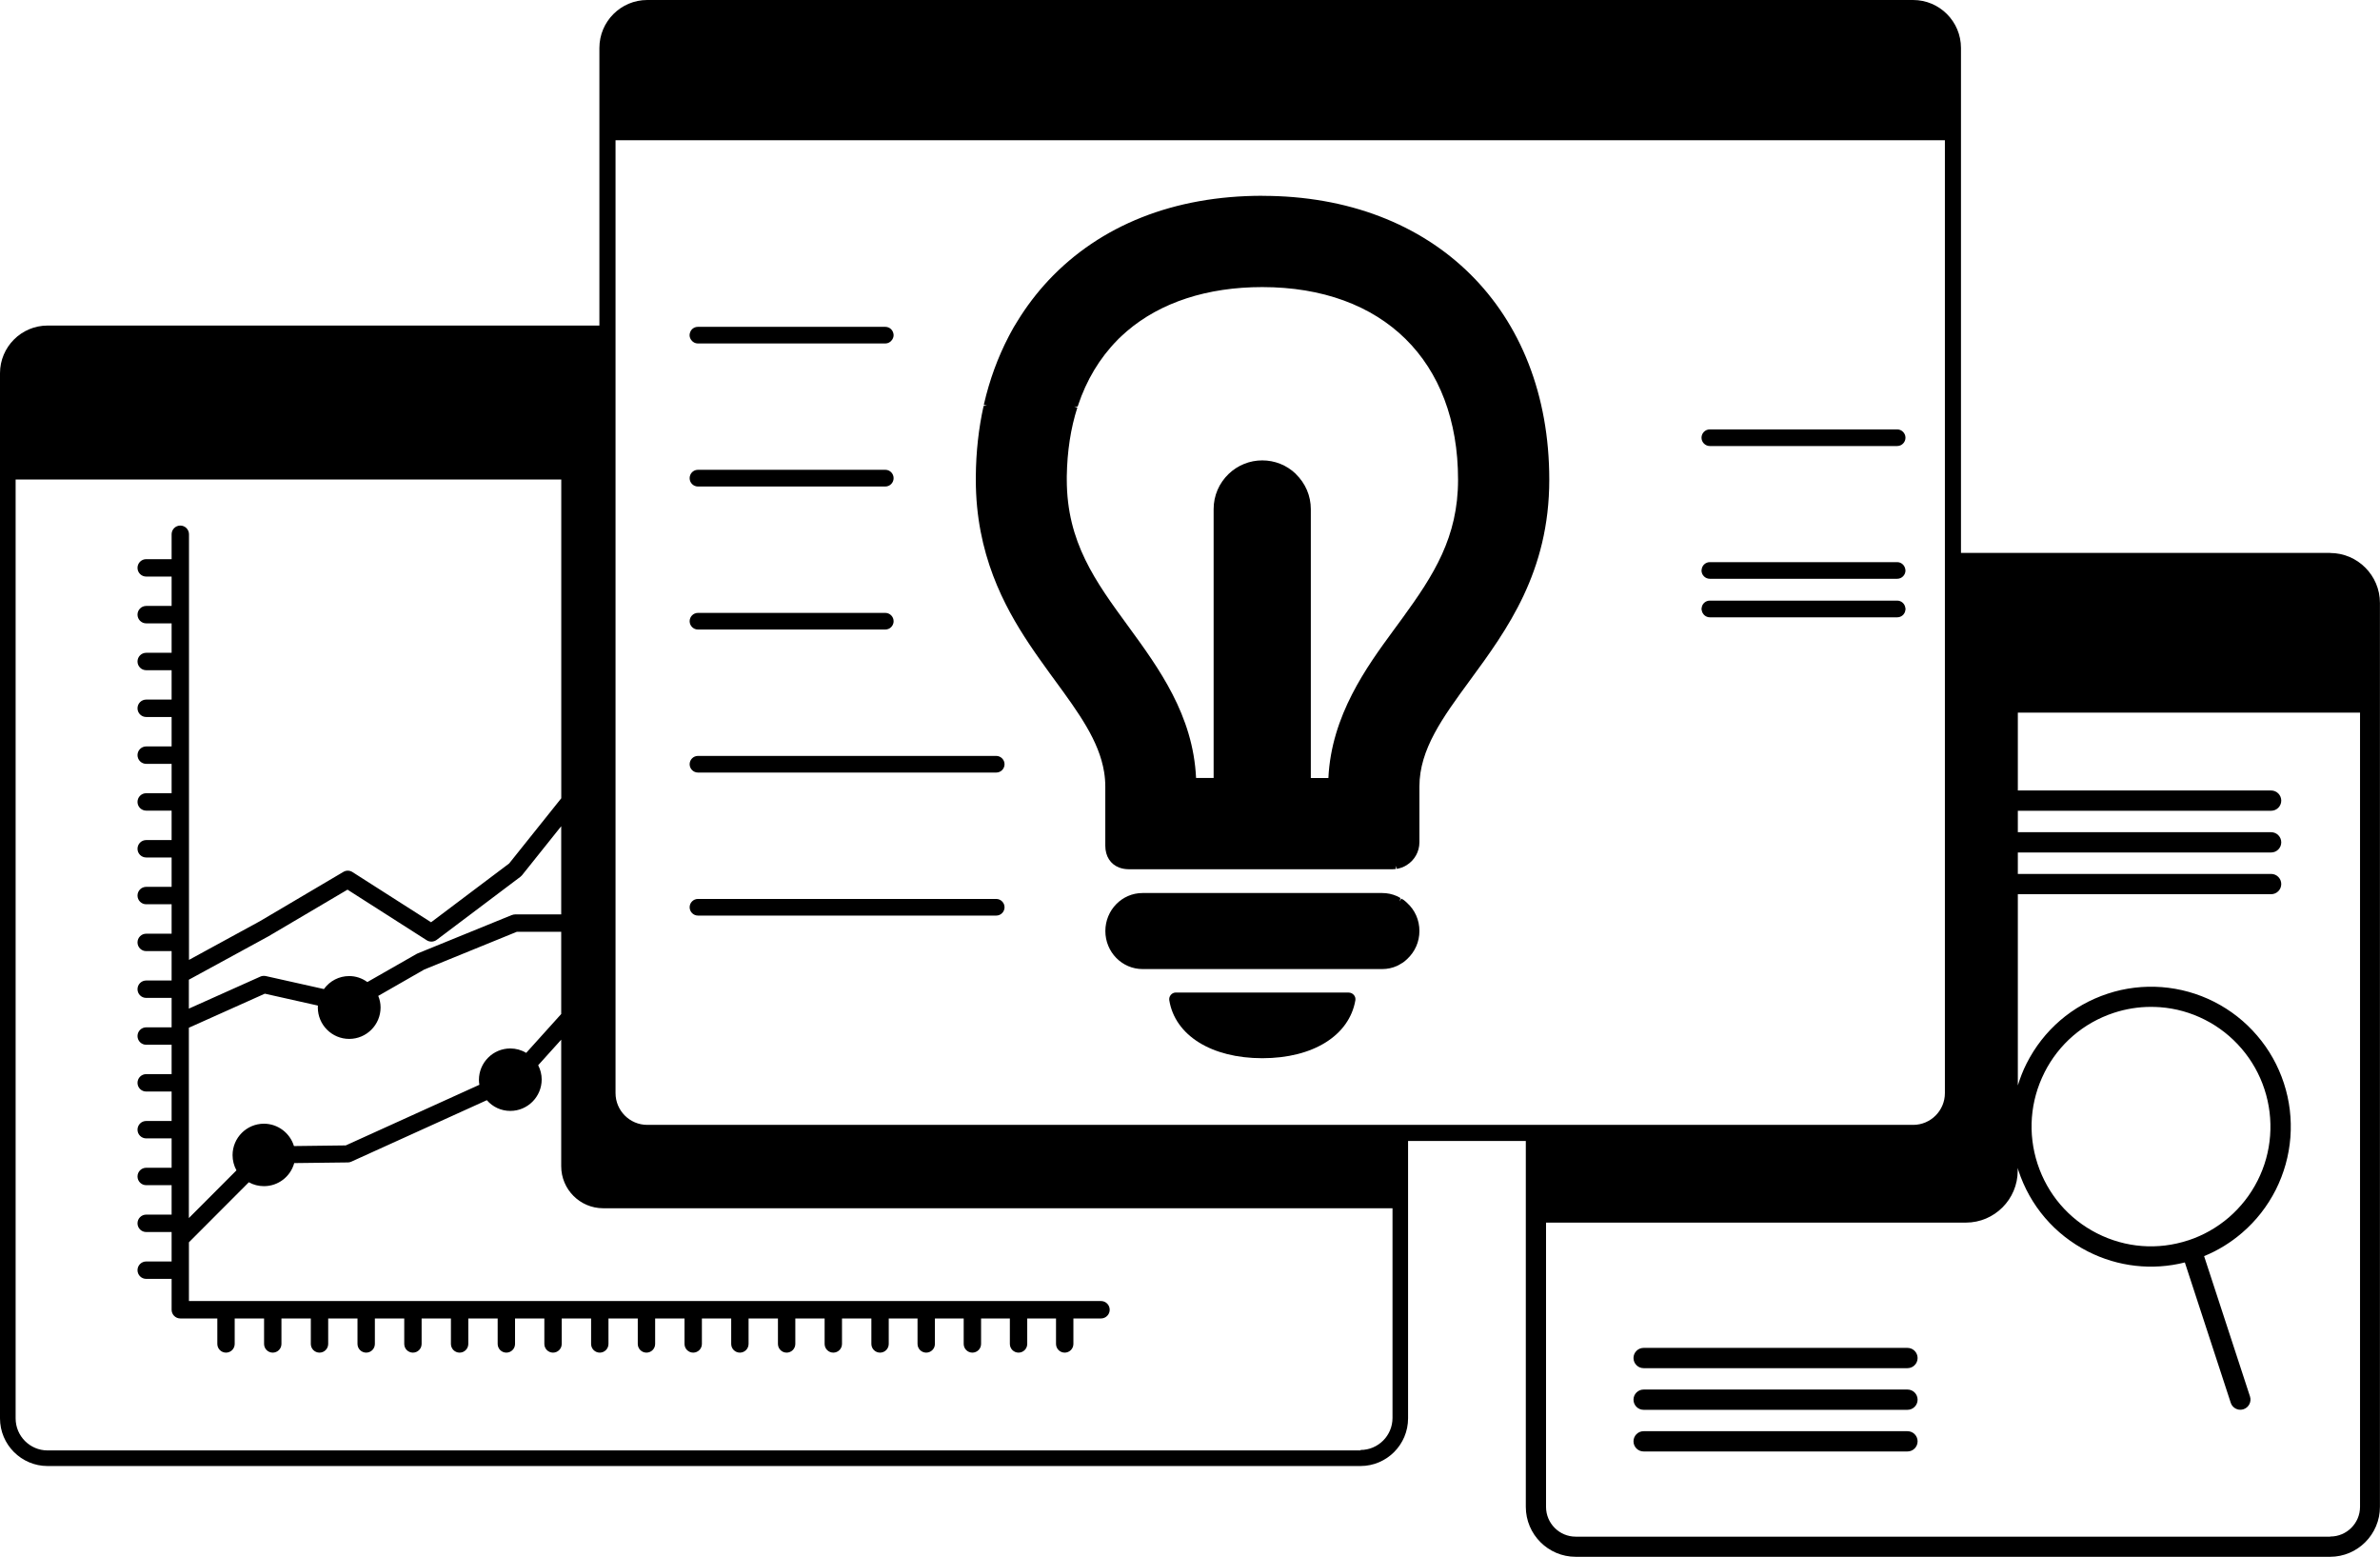
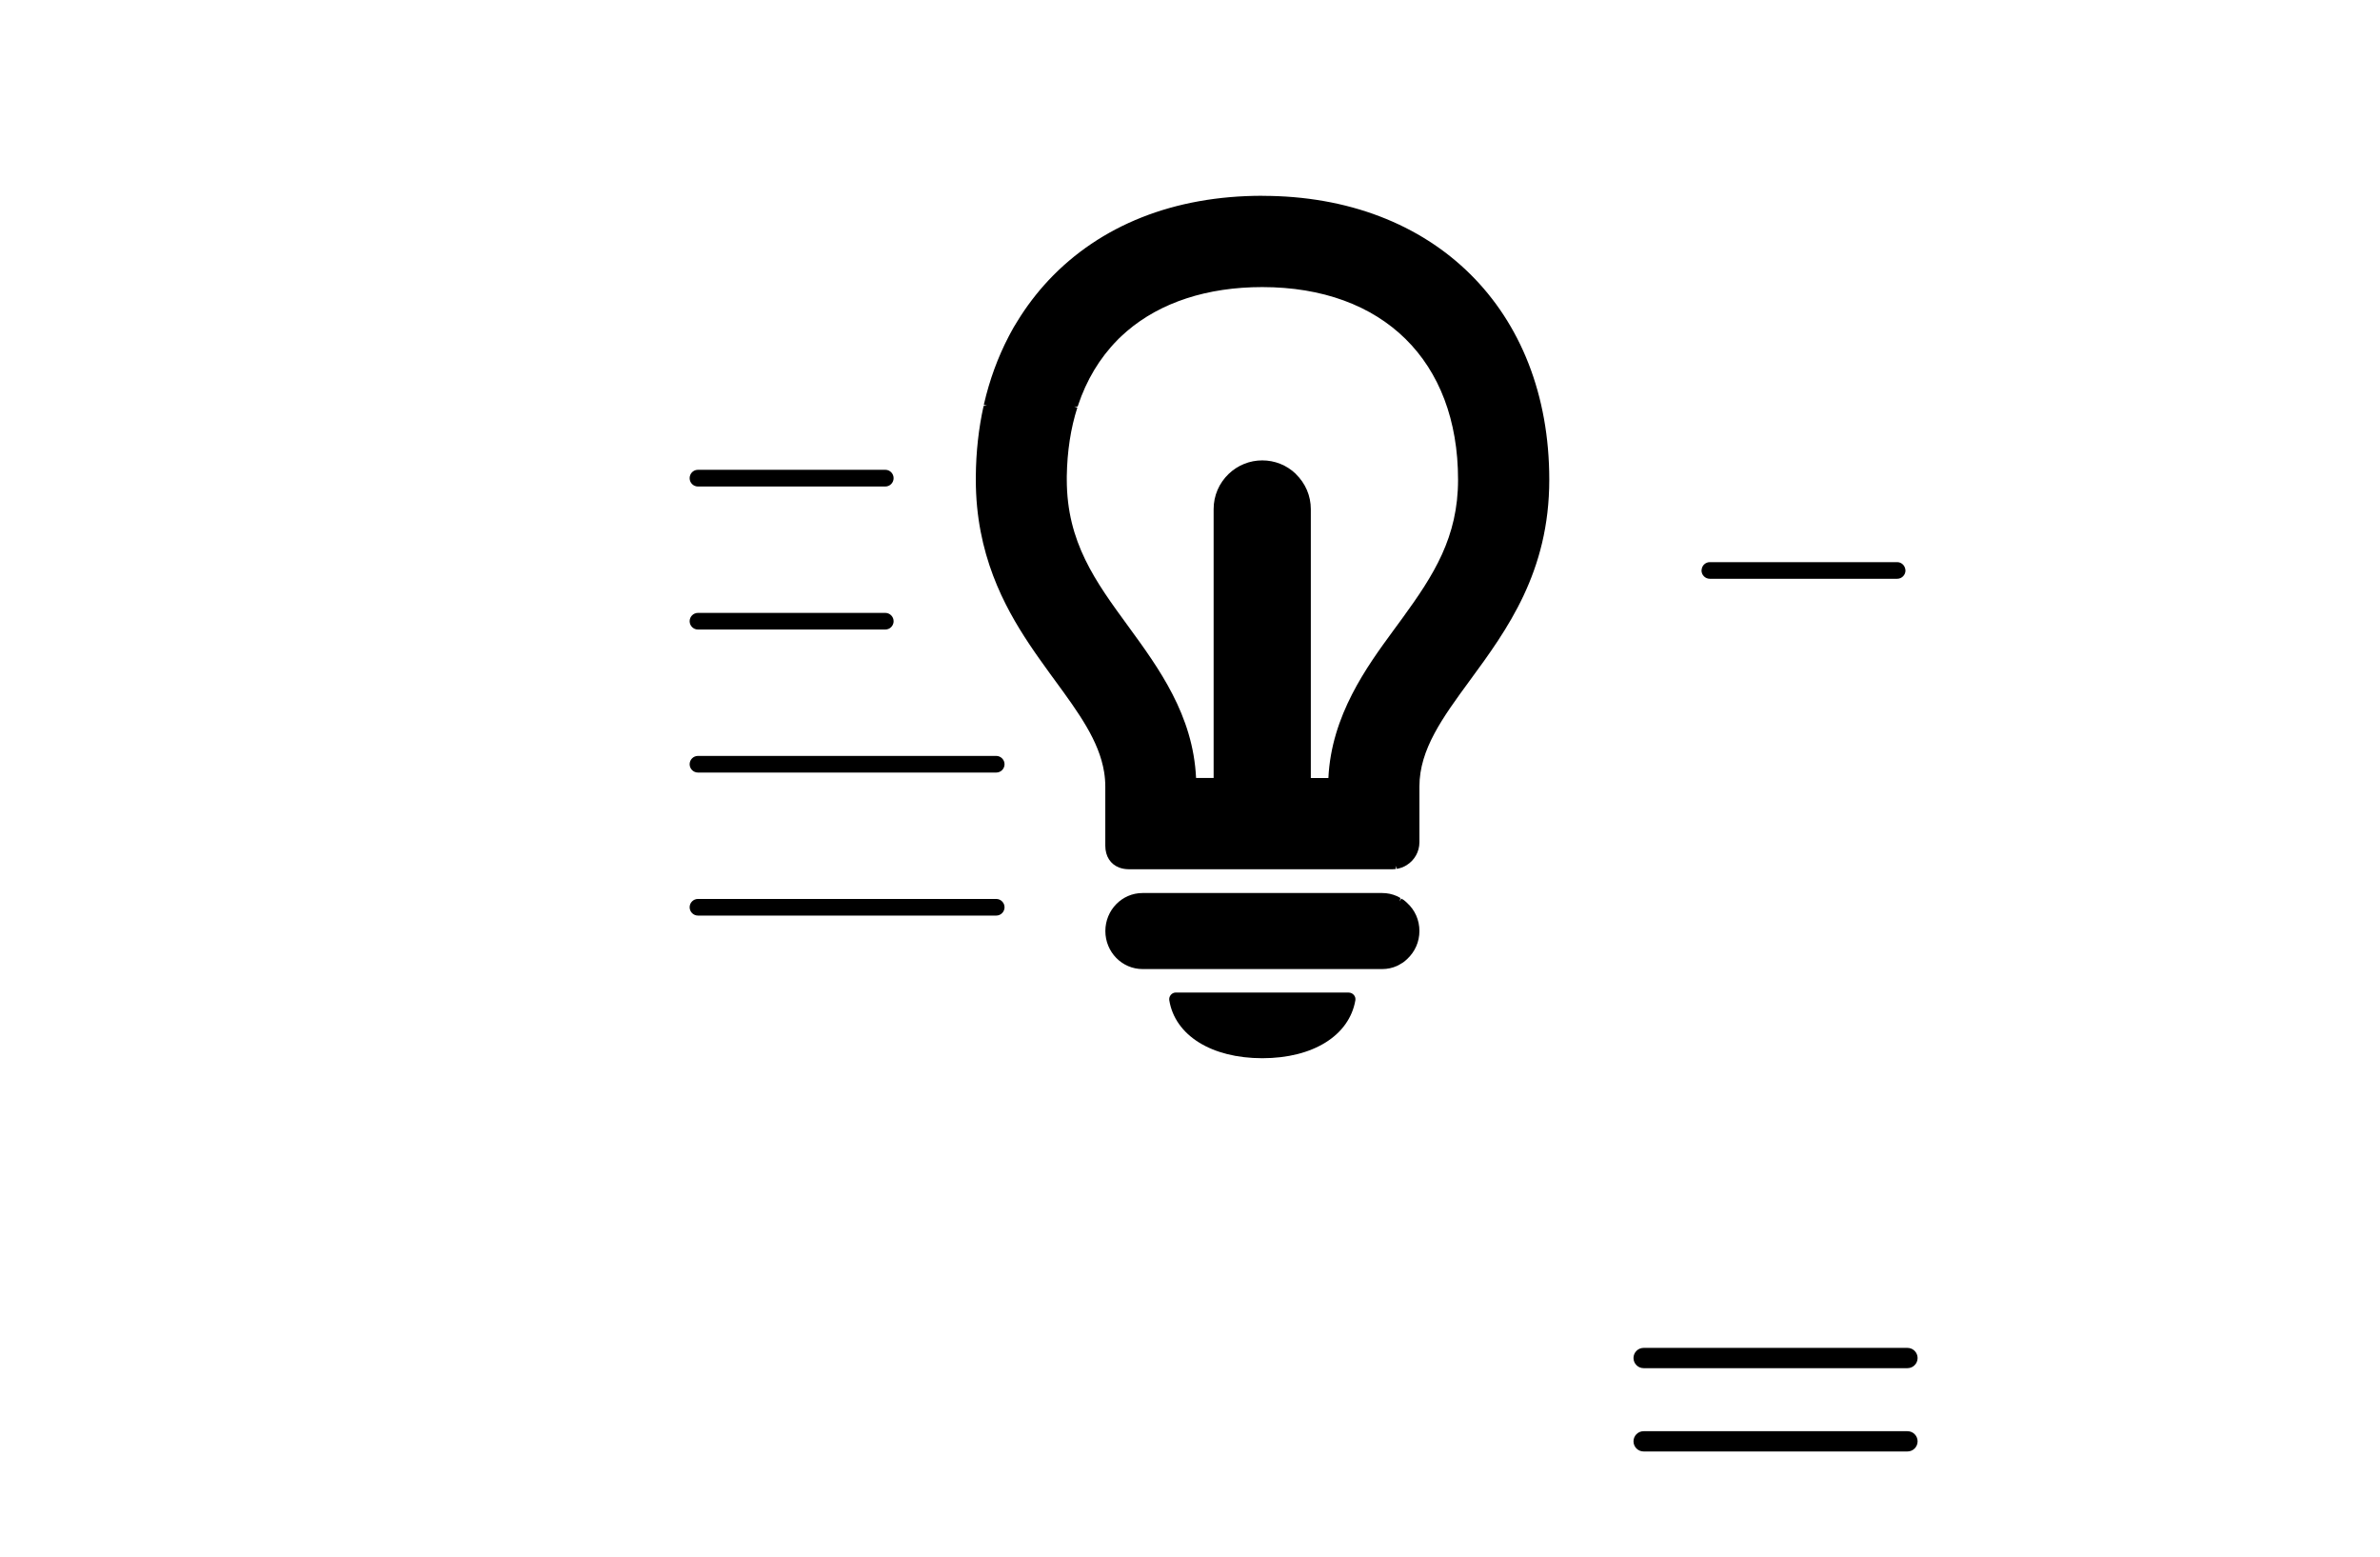
<svg xmlns="http://www.w3.org/2000/svg" width="393" height="257" viewBox="0 0 393 257" fill="none">
  <g clip-path="url(#clip0_8068_6155)">
-     <path d="M384.767 91.273H323.808V7.916C323.808 3.551 320.265 0 315.907 0H106.876C102.519 0 98.975 3.551 98.975 7.916V53.741H7.858C3.522 53.741 0 57.27 0 61.614V234.131C0 238.475 3.522 242.004 7.858 242.004H224.651C228.987 242.004 232.509 238.475 232.509 234.131V188.349H251.951V248.74C251.951 253.289 255.644 256.989 260.184 256.989H384.757C389.296 256.989 392.989 253.289 392.989 248.74V99.533C392.989 94.985 389.296 91.284 384.757 91.284L384.767 91.273ZM384.767 253.664H260.194C257.486 253.664 255.291 251.465 255.291 248.751V201.822H324.622C329.332 201.822 333.176 197.982 333.176 193.251V192.79C333.219 192.919 333.24 193.048 333.283 193.176C335.199 199.044 339.289 203.807 344.781 206.595C349.748 209.116 355.401 209.749 360.775 208.398L368.355 231.567C368.58 232.254 369.222 232.715 369.94 232.715C370.111 232.715 370.282 232.683 370.464 232.629C371.342 232.339 371.813 231.395 371.535 230.527L363.955 207.357C366.235 206.424 368.345 205.126 370.229 203.506C372.541 201.522 374.404 199.13 375.785 196.416C377.155 193.691 377.969 190.774 378.205 187.738C378.429 184.702 378.076 181.688 377.123 178.792C376.17 175.896 374.693 173.257 372.702 170.94C370.721 168.623 368.334 166.757 365.625 165.373C362.906 164 359.994 163.185 356.964 162.949C353.924 162.723 350.926 163.077 348.036 164.032C342.179 165.952 337.426 170.05 334.643 175.552C334.043 176.732 333.583 177.945 333.197 179.178V147.61H375.025C375.946 147.61 376.695 146.859 376.695 145.936C376.695 145.014 375.946 144.263 375.025 144.263H333.197V140.723H375.025C375.946 140.723 376.695 139.972 376.695 139.05C376.695 138.127 375.946 137.376 375.025 137.376H333.197V133.837H375.025C375.946 133.837 376.695 133.086 376.695 132.163C376.695 131.241 375.946 130.49 375.025 130.49H333.197V117.639H389.703V248.73C389.703 251.444 387.508 253.643 384.799 253.643L384.767 253.664ZM337.587 177.054C339.963 172.345 344.032 168.848 349.042 167.196C351.033 166.542 353.089 166.21 355.166 166.21C355.669 166.21 356.172 166.231 356.675 166.263C359.266 166.456 361.76 167.154 364.084 168.333C366.407 169.513 368.441 171.112 370.143 173.096C371.835 175.07 373.109 177.333 373.922 179.811C374.736 182.289 375.046 184.863 374.854 187.47C374.661 190.066 373.965 192.565 372.787 194.893C371.61 197.22 370.015 199.258 368.045 200.964C366.064 202.659 363.816 203.935 361.343 204.75H361.321C356.322 206.392 350.99 205.984 346.29 203.603C341.591 201.221 338.101 197.145 336.452 192.125C334.814 187.105 335.221 181.753 337.597 177.044L337.587 177.054ZM315.907 185.689H106.876C103.986 185.689 101.641 183.329 101.641 180.444V23.148H321.153V180.444C321.153 183.34 318.798 185.689 315.918 185.689H315.907ZM224.662 239.43H7.858C4.946 239.43 2.58 237.059 2.58 234.141V79.152H92.68V131.777L84.073 142.536L71.183 152.243L58.197 143.952C57.736 143.662 57.158 143.651 56.698 143.93L42.909 152.072L31.207 158.454V88.195C31.207 87.401 30.565 86.757 29.773 86.757C28.981 86.757 28.338 87.401 28.338 88.195V92.303H24.142C23.349 92.303 22.707 92.947 22.707 93.74C22.707 94.534 23.349 95.178 24.142 95.178H28.338V100.026H24.142C23.349 100.026 22.707 100.67 22.707 101.463C22.707 102.257 23.349 102.901 24.142 102.901H28.338V107.76H24.142C23.349 107.76 22.707 108.404 22.707 109.197C22.707 109.991 23.349 110.635 24.142 110.635H28.338V115.483H24.142C23.349 115.483 22.707 116.127 22.707 116.921C22.707 117.714 23.349 118.358 24.142 118.358H28.338V123.217H24.142C23.349 123.217 22.707 123.861 22.707 124.654C22.707 125.448 23.349 126.092 24.142 126.092H28.338V130.94H24.142C23.349 130.94 22.707 131.584 22.707 132.378C22.707 133.171 23.349 133.815 24.142 133.815H28.338V138.674H24.142C23.349 138.674 22.707 139.318 22.707 140.112C22.707 140.905 23.349 141.549 24.142 141.549H28.338V146.397H24.142C23.349 146.397 22.707 147.041 22.707 147.835C22.707 148.629 23.349 149.272 24.142 149.272H28.338V154.131H24.142C23.349 154.131 22.707 154.775 22.707 155.569C22.707 156.362 23.349 157.006 24.142 157.006H28.338V161.855H24.142C23.349 161.855 22.707 162.498 22.707 163.292C22.707 164.086 23.349 164.729 24.142 164.729H28.338V169.588H24.142C23.349 169.588 22.707 170.232 22.707 171.026C22.707 171.82 23.349 172.463 24.142 172.463H28.338V177.312H24.142C23.349 177.312 22.707 177.955 22.707 178.749C22.707 179.543 23.349 180.186 24.142 180.186H28.338V185.046H24.142C23.349 185.046 22.707 185.689 22.707 186.483C22.707 187.277 23.349 187.92 24.142 187.92H28.338V192.769H24.142C23.349 192.769 22.707 193.412 22.707 194.206C22.707 195 23.349 195.644 24.142 195.644H28.338V200.503H24.142C23.349 200.503 22.707 201.146 22.707 201.94C22.707 202.734 23.349 203.377 24.142 203.377H28.338V208.237H24.142C23.349 208.237 22.707 208.88 22.707 209.674C22.707 210.468 23.349 211.111 24.142 211.111H28.338V216.207C28.338 217 28.981 217.644 29.773 217.644H35.886V221.849C35.886 222.643 36.528 223.286 37.321 223.286C38.113 223.286 38.755 222.643 38.755 221.849V217.644H43.605V221.849C43.605 222.643 44.247 223.286 45.039 223.286C45.832 223.286 46.474 222.643 46.474 221.849V217.644H51.324V221.849C51.324 222.643 51.966 223.286 52.758 223.286C53.55 223.286 54.193 222.643 54.193 221.849V217.644H59.032V221.849C59.032 222.643 59.674 223.286 60.467 223.286C61.259 223.286 61.901 222.643 61.901 221.849V217.644H66.751V221.849C66.751 222.643 67.393 223.286 68.185 223.286C68.978 223.286 69.62 222.643 69.62 221.849V217.644H74.459V221.849C74.459 222.643 75.101 223.286 75.894 223.286C76.686 223.286 77.328 222.643 77.328 221.849V217.644H82.178V221.849C82.178 222.643 82.82 223.286 83.612 223.286C84.405 223.286 85.047 222.643 85.047 221.849V217.644H89.886V221.849C89.886 222.643 90.528 223.286 91.321 223.286C92.113 223.286 92.755 222.643 92.755 221.849V217.644H97.605V221.849C97.605 222.643 98.247 223.286 99.04 223.286C99.832 223.286 100.474 222.643 100.474 221.849V217.644H105.313V221.849C105.313 222.643 105.956 223.286 106.748 223.286C107.54 223.286 108.182 222.643 108.182 221.849V217.644H113.032V221.849C113.032 222.643 113.674 223.286 114.467 223.286C115.259 223.286 115.901 222.643 115.901 221.849V217.644H120.74V221.849C120.74 222.643 121.383 223.286 122.175 223.286C122.967 223.286 123.609 222.643 123.609 221.849V217.644H128.459V221.849C128.459 222.643 129.102 223.286 129.894 223.286C130.686 223.286 131.328 222.643 131.328 221.849V217.644H136.167V221.849C136.167 222.643 136.81 223.286 137.602 223.286C138.394 223.286 139.036 222.643 139.036 221.849V217.644H143.886V221.849C143.886 222.643 144.529 223.286 145.321 223.286C146.113 223.286 146.755 222.643 146.755 221.849V217.644H151.509V221.849C151.509 222.643 152.151 223.286 152.943 223.286C153.736 223.286 154.378 222.643 154.378 221.849V217.644H159.131V221.849C159.131 222.643 159.774 223.286 160.566 223.286C161.358 223.286 162.001 222.643 162.001 221.849V217.644H166.754V221.849C166.754 222.643 167.396 223.286 168.188 223.286C168.981 223.286 169.623 222.643 169.623 221.849V217.644H174.376V221.849C174.376 222.643 175.019 223.286 175.811 223.286C176.603 223.286 177.246 222.643 177.246 221.849V217.644H181.806C182.598 217.644 183.241 217 183.241 216.207C183.241 215.413 182.598 214.769 181.806 214.769H31.197V205.072L41.089 195.161C41.849 195.59 42.706 195.804 43.594 195.804C45.939 195.804 47.973 194.228 48.583 191.996L57.447 191.889C57.64 191.889 57.833 191.846 58.015 191.76L80.39 181.613C81.375 182.75 82.767 183.383 84.266 183.383C87.124 183.383 89.447 181.055 89.447 178.191C89.447 177.387 89.244 176.572 88.869 175.842L92.67 171.627V192.511C92.67 196.341 95.774 199.451 99.596 199.451H229.94V234.066C229.94 236.984 227.574 239.355 224.662 239.355V239.43ZM84.266 173.075C81.407 173.075 79.084 175.402 79.084 178.266C79.084 178.524 79.105 178.792 79.159 179.071L57.094 189.079L48.54 189.186C47.887 187.03 45.874 185.496 43.583 185.496C40.725 185.496 38.402 187.824 38.402 190.688C38.402 191.567 38.627 192.426 39.044 193.198L31.186 201.071V169.653L43.733 164.032L52.491 165.995C52.491 166.102 52.48 166.199 52.48 166.306C52.48 169.17 54.803 171.498 57.662 171.498C60.52 171.498 62.843 169.17 62.843 166.306C62.843 165.652 62.715 165.019 62.458 164.397L70.059 160.042L85.358 153.81H92.67V167.389L86.888 173.804C86.085 173.321 85.186 173.075 84.266 173.075ZM84.533 151.042L68.924 157.403C68.86 157.424 68.806 157.457 68.753 157.489L60.659 162.112C59.771 161.468 58.743 161.125 57.662 161.125C55.991 161.125 54.461 161.919 53.486 163.27L43.894 161.125C43.594 161.061 43.284 161.082 42.995 161.211L31.186 166.499V161.726L44.311 154.571L57.383 146.859L70.466 155.215C70.969 155.537 71.622 155.504 72.104 155.15L85.936 144.735C86.032 144.66 86.118 144.574 86.193 144.488L92.67 136.389V150.946H85.079C84.897 150.946 84.715 150.978 84.533 151.053V151.042Z" fill="black" />
    <path d="M314.976 236.255H271.403C270.483 236.255 269.733 237.006 269.733 237.928C269.733 238.85 270.483 239.601 271.403 239.601H314.976C315.897 239.601 316.646 238.85 316.646 237.928C316.646 237.006 315.897 236.255 314.976 236.255Z" fill="black" />
-     <path d="M314.976 229.379H271.403C270.483 229.379 269.733 230.13 269.733 231.052C269.733 231.975 270.483 232.726 271.403 232.726H314.976C315.897 232.726 316.646 231.975 316.646 231.052C316.646 230.13 315.897 229.379 314.976 229.379Z" fill="black" />
    <path d="M314.976 222.503H271.403C270.483 222.503 269.733 223.254 269.733 224.176C269.733 225.099 270.483 225.85 271.403 225.85H314.976C315.897 225.85 316.646 225.099 316.646 224.176C316.646 223.254 315.897 222.503 314.976 222.503Z" fill="black" />
    <path d="M231.706 148.521C231.706 148.521 231.61 148.457 231.513 148.403C231.47 148.371 231.428 148.35 231.385 148.328L231.139 148.8L231.246 148.242C231.064 148.135 230.892 148.028 230.7 147.942C229.918 147.588 229.083 147.416 228.248 147.416H188.658C185.275 147.416 182.523 150.227 182.523 153.692C182.523 157.156 185.275 159.967 188.658 159.967H228.248C229.094 159.967 229.918 159.795 230.7 159.441C230.892 159.355 231.064 159.248 231.246 159.141L231.385 159.055C231.385 159.055 231.47 159.012 231.567 158.948C231.62 158.915 231.663 158.894 231.706 158.862C231.931 158.701 232.145 158.508 232.348 158.325C233.654 157.113 234.382 155.472 234.382 153.681C234.382 151.889 233.665 150.248 232.348 149.047C232.145 148.854 231.942 148.671 231.717 148.511L231.706 148.521Z" fill="black" />
    <path d="M222.713 163.839H194.172C193.85 163.839 193.54 163.978 193.326 164.236C193.122 164.483 193.026 164.804 193.08 165.126C194.032 170.929 200.06 174.684 208.442 174.684C216.825 174.684 222.788 170.94 223.805 165.137C223.859 164.815 223.773 164.493 223.559 164.247C223.345 164 223.034 163.85 222.713 163.85V163.839Z" fill="black" />
    <path d="M208.442 32.319C193.915 32.319 181.699 37.146 173.124 46.285C171.208 48.334 169.484 50.598 168.006 53.011L167.889 53.204C167.728 53.472 167.557 53.74 167.396 54.009C167.3 54.17 167.214 54.341 167.118 54.513L166.904 54.899C166.786 55.114 166.668 55.317 166.561 55.543C164.773 58.975 163.403 62.708 162.493 66.655C162.493 66.655 162.45 66.827 162.45 66.838L162.975 66.956L162.418 67.009C161.604 70.678 161.165 74.582 161.133 78.616V79.184C161.123 91.445 165.822 100.101 169.912 106.258C170.48 107.116 171.058 107.953 171.646 108.779C172.225 109.605 172.813 110.42 173.391 111.214L174.216 112.34C178.123 117.682 181.485 122.295 182.32 127.454C182.449 128.248 182.513 129.052 182.513 129.835V139.597C182.513 141.345 183.359 142.675 184.836 143.222C185.307 143.394 185.832 143.49 186.399 143.49H229.929C230.122 143.49 230.314 143.469 230.507 143.437L230.432 142.901L230.646 143.415C230.721 143.415 230.807 143.394 230.892 143.383C230.978 143.362 231.053 143.34 231.214 143.287L231.46 143.212C231.46 143.212 231.588 143.169 231.61 143.158C231.845 143.061 232.059 142.943 232.274 142.815C233.601 141.989 234.383 140.573 234.383 139.028V129.835C234.383 123.689 238.237 118.433 242.701 112.34C248.857 103.952 255.826 94.438 255.826 79.184C255.826 51.155 236.791 32.33 208.453 32.33L208.442 32.319ZM213.967 78.219C212.468 76.781 210.498 75.998 208.432 75.998C206.365 75.998 204.396 76.792 202.897 78.219C201.291 79.753 200.402 81.823 200.402 84.043V128.42H197.501C197.019 118.058 191.345 110.291 186.335 103.426C180.875 95.961 176.154 89.503 176.154 79.173V78.616C176.218 74.529 176.796 70.71 177.899 67.278L177.385 67.117H177.952L178.006 66.945C179.408 62.73 181.592 59.104 184.483 56.165L184.697 55.94C184.815 55.822 184.932 55.714 185.05 55.607L185.243 55.425C185.51 55.178 185.778 54.931 186.067 54.684C191.634 49.911 199.364 47.39 208.421 47.39C228.366 47.39 240.763 59.576 240.763 79.184C240.763 88.677 236.759 94.92 231.535 102.096L230.025 104.156C225.711 110.045 219.844 118.079 219.352 128.43H216.45V84.054C216.45 81.834 215.562 79.774 213.956 78.23L213.967 78.219Z" fill="black" />
-     <path d="M115.248 56.701H146.188C146.638 56.701 147.045 56.476 147.312 56.09C147.473 55.843 147.558 55.586 147.558 55.328C147.558 55.178 147.526 55.017 147.462 54.845C147.259 54.298 146.755 53.955 146.177 53.955H115.238C114.659 53.955 114.156 54.309 113.964 54.845C113.899 55.006 113.867 55.167 113.867 55.328C113.867 55.586 113.953 55.843 114.113 56.09C114.381 56.476 114.788 56.701 115.238 56.701H115.248Z" fill="black" />
    <path d="M115.248 80.311H146.188C146.948 80.311 147.558 79.688 147.558 78.937C147.558 78.755 147.526 78.573 147.451 78.401C147.237 77.886 146.734 77.554 146.188 77.554H115.248C114.692 77.554 114.199 77.886 113.985 78.401C113.91 78.573 113.878 78.755 113.878 78.937C113.878 79.699 114.499 80.311 115.248 80.311Z" fill="black" />
    <path d="M115.248 103.92H146.188C146.381 103.92 146.563 103.877 146.745 103.802C147.237 103.577 147.558 103.083 147.558 102.547C147.558 101.785 146.938 101.174 146.188 101.174H115.248C114.488 101.174 113.878 101.796 113.878 102.547C113.878 103.298 114.499 103.92 115.248 103.92Z" fill="black" />
-     <path d="M313.274 70.882H282.334C281.574 70.882 280.964 71.504 280.964 72.255C280.964 73.006 281.585 73.628 282.334 73.628H313.274C314.034 73.628 314.644 73.006 314.644 72.255C314.644 71.504 314.023 70.882 313.274 70.882Z" fill="black" />
    <path d="M313.274 92.796H282.334C281.649 92.796 281.071 93.322 280.996 93.966C280.985 94.008 280.964 94.116 280.964 94.169C280.964 94.931 281.585 95.542 282.334 95.542H313.274C314.034 95.542 314.644 94.92 314.644 94.169C314.644 94.116 314.644 94.051 314.623 94.008C314.537 93.322 313.959 92.796 313.274 92.796Z" fill="black" />
-     <path d="M313.274 99.147H282.334C281.649 99.147 281.081 99.651 280.996 100.305C280.985 100.348 280.964 100.477 280.964 100.519C280.964 100.616 280.985 100.691 280.996 100.713C281.092 101.399 281.66 101.903 282.345 101.903H313.285C313.97 101.903 314.537 101.399 314.623 100.745C314.633 100.702 314.655 100.584 314.655 100.53C314.655 100.434 314.633 100.359 314.623 100.337C314.526 99.651 313.959 99.147 313.274 99.147Z" fill="black" />
    <path d="M164.506 124.783H115.248C114.488 124.783 113.878 125.405 113.878 126.156C113.878 126.907 114.499 127.529 115.248 127.529H164.506C165.266 127.529 165.876 126.907 165.876 126.156C165.876 125.405 165.255 124.783 164.506 124.783Z" fill="black" />
    <path d="M164.506 148.393H115.248C114.488 148.393 113.878 149.015 113.878 149.766C113.878 150.516 114.499 151.139 115.248 151.139H164.506C165.266 151.139 165.876 150.516 165.876 149.766C165.876 149.015 165.255 148.393 164.506 148.393Z" fill="black" />
  </g>
  <defs>
    <clipPath id="clip0_8068_6155">
      <rect width="393" height="257" fill="white" />
    </clipPath>
  </defs>
</svg>